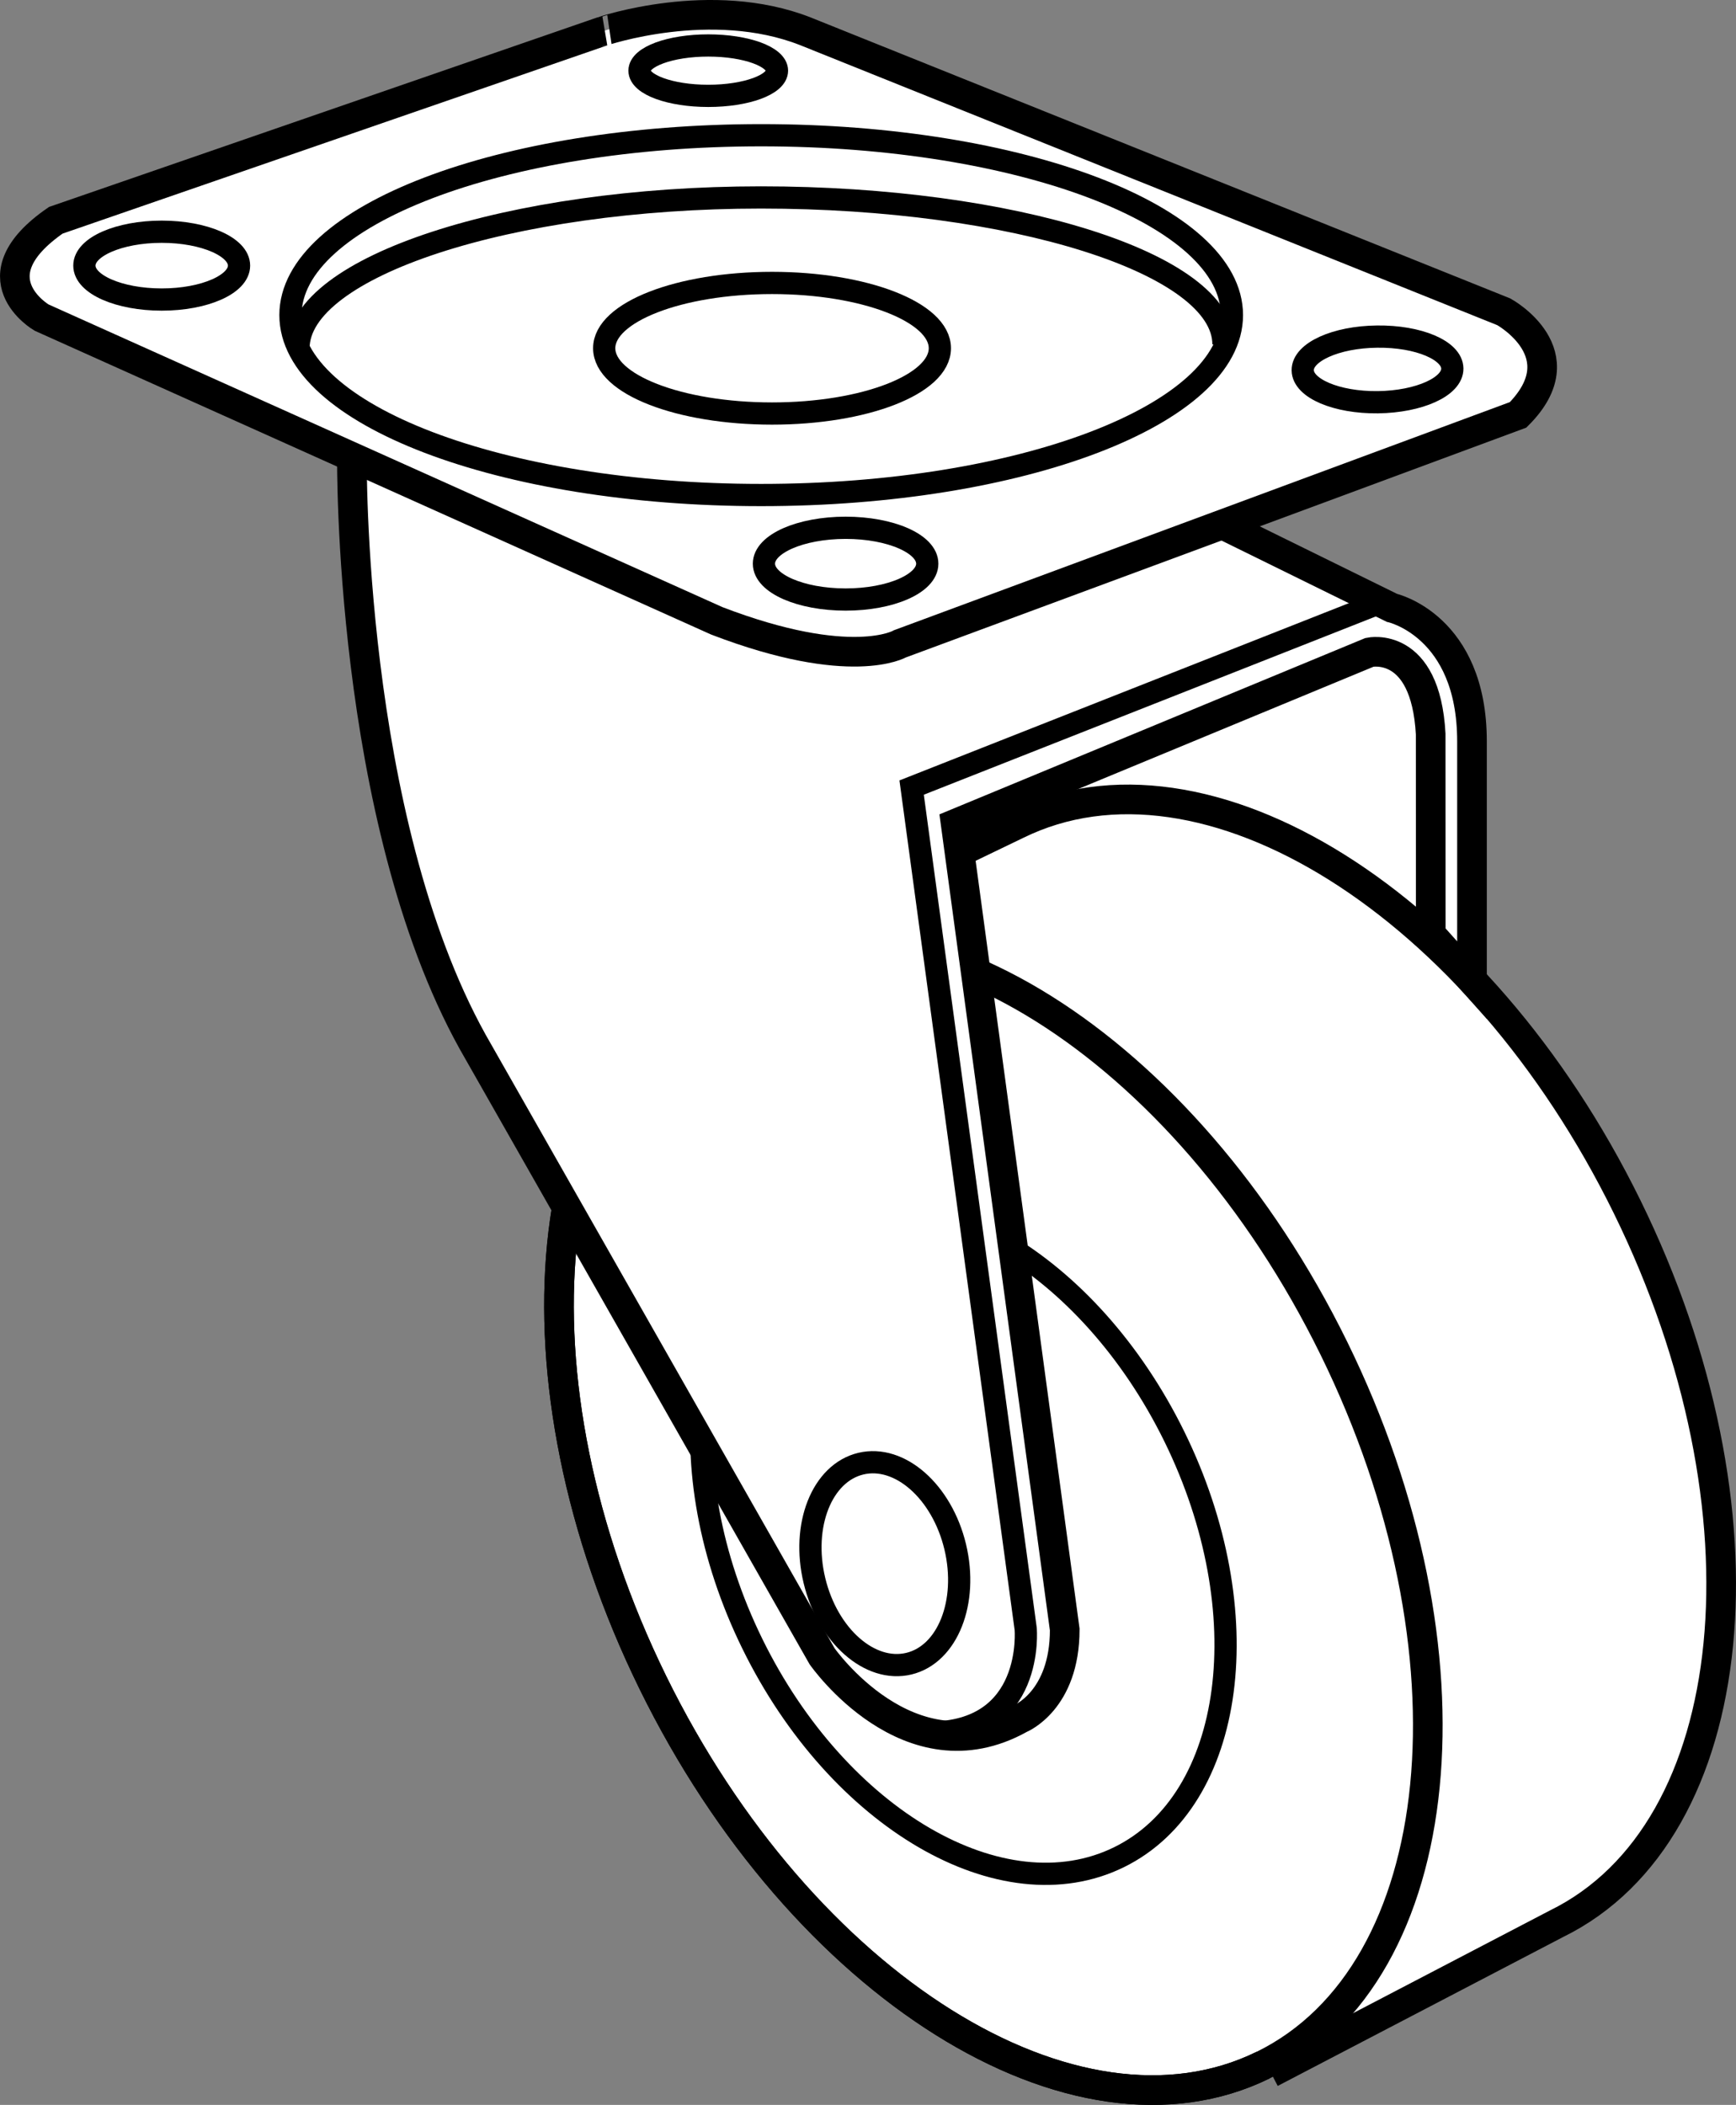
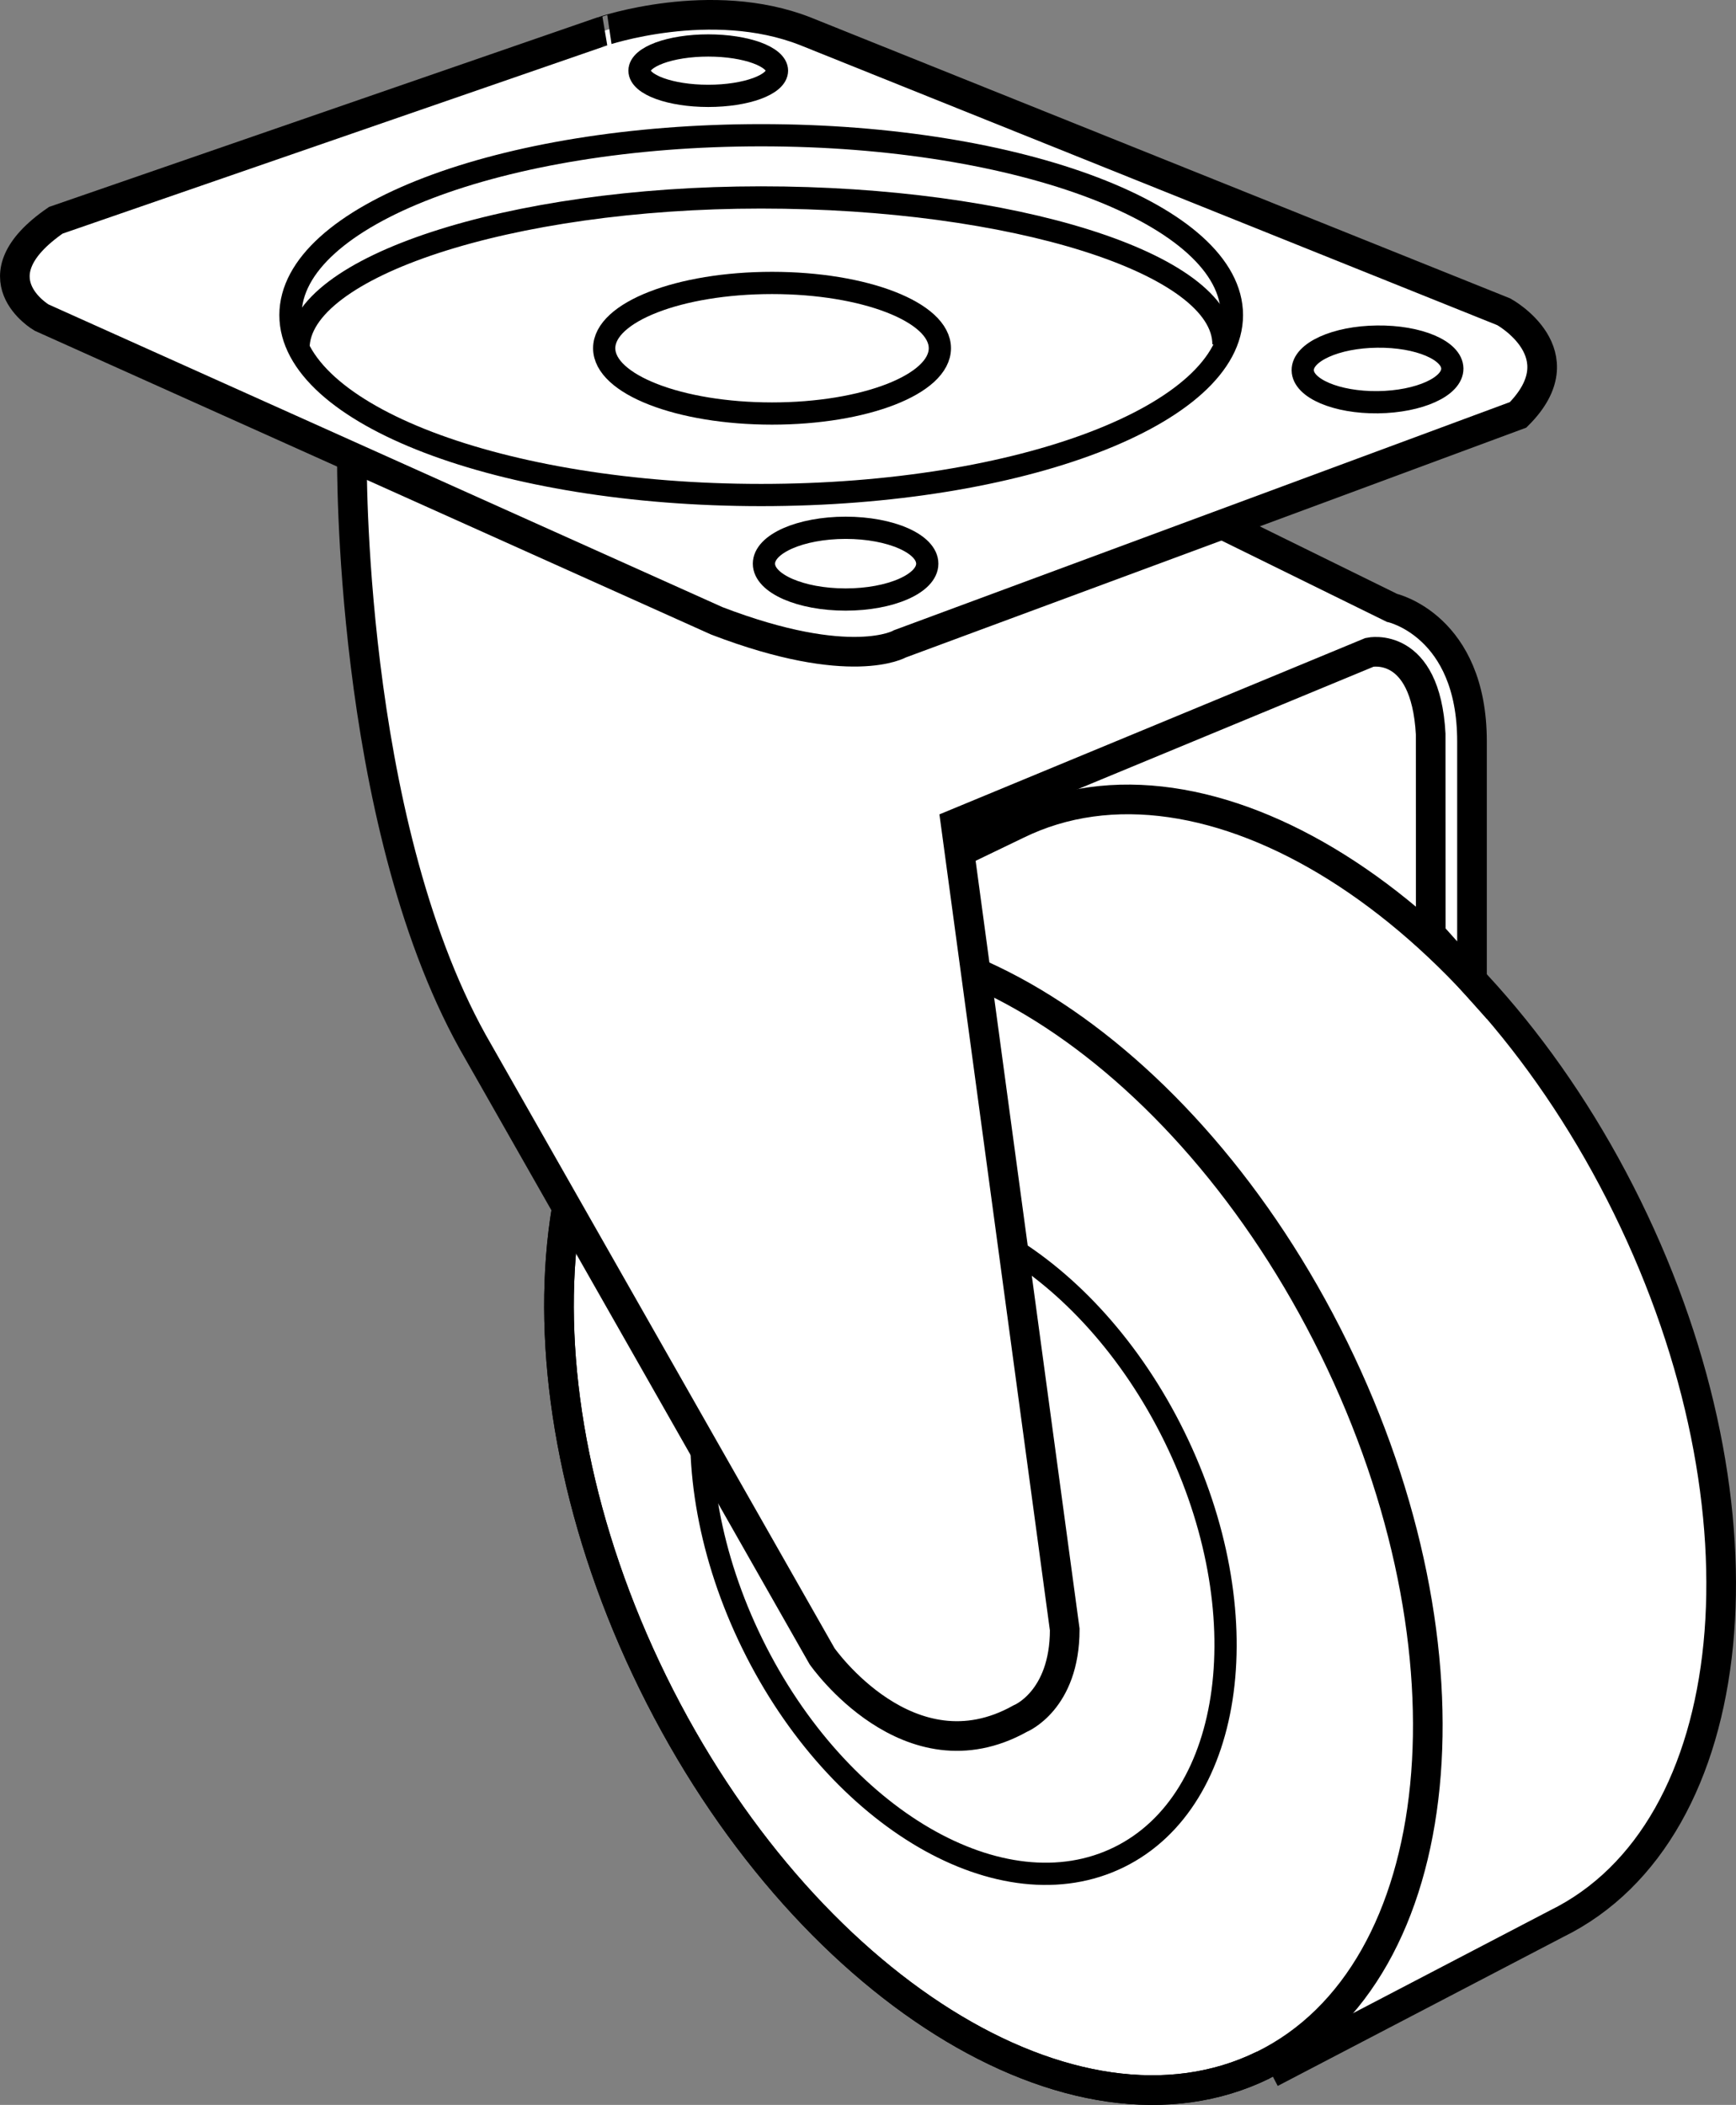
<svg xmlns="http://www.w3.org/2000/svg" version="1.1" id="image" x="0px" y="0px" width="46.851px" height="56.8px" viewBox="0 0 46.851 56.8" enable-background="new 0 0 46.851 56.8" xml:space="preserve">
  <rect x="0" y="0" width="46.851" height="56.8" fill="#808080" stroke="none" />
  <path fill="#FFFFFF" d="M22.394,20.44c0.721-0.333,14.854-4.933,16.461-2.716c1.607,2.217,0.499,9.477,0.499,9.477  s-11.362,2.439-11.528,2.439s-3.824,0.222-3.824,0.222L22.394,20.44z" />
  <path fill="#FFFFFF" stroke="#000000" stroke-width="0.8" d="M34.091,55.725c-5.076,2.492-12.449-2.129-16.471-10.322  c-4.019-8.192-3.166-16.852,1.908-19.342l7.918-3.814c5.074-2.492,12.447,2.129,16.469,10.322  c4.021,8.191,3.168,16.852-1.908,19.342l-7.709,4.022" />
  <path fill="none" stroke="#000000" stroke-width="0.8" d="M17.62,45.403c4.022,8.193,11.395,12.814,16.471,10.322  c5.074-2.49,5.928-11.15,1.908-19.342C31.978,28.192,24.605,23.569,19.529,26.061  C14.454,28.551,13.601,37.211,17.62,45.403z" />
  <path fill="none" stroke="#000000" stroke-width="0.6" d="M20.306,44.36c2.318,4.723,6.746,7.301,9.893,5.756  c3.144-1.543,3.814-6.623,1.496-11.348c-2.318-4.723-6.748-7.301-9.892-5.758  C18.658,34.555,17.988,39.635,20.306,44.36z" />
  <path fill="#FFFFFF" stroke="#000000" stroke-width="0.8" d="M9.498,12.332c0,0-0.108,9.715,3.258,15.781l9.43,16.58  c0,0,2.344,3.363,5.348,1.682c0,0,1.201-0.48,1.201-2.402l-2.944-21.746l11.172-4.625c0,0,1.509-0.33,1.648,2.204  l0.002,5.4l1.113,1.242v-6.443c0-3.123-2.162-3.603-2.162-3.603l-4.576-2.25L9.498,12.332z" />
-   <path fill="none" stroke="#000000" stroke-width="0.6" d="M37.271,16.256l-12.668,4.996l3.078,22.701  c0,0,0.254,2.802-2.61,2.802" />
-   <path fill="none" stroke="#000000" stroke-width="0.6" d="M21.98,42.651c0.359,1.49,1.498,2.494,2.549,2.242  c1.047-0.252,1.607-1.664,1.25-3.154c-0.358-1.49-1.498-2.494-2.547-2.243C22.183,39.747,21.622,41.16,21.98,42.651z  " />
  <path fill="#FFFFFF" stroke="#000000" stroke-width="0.8" d="M21.74,0.846l18.844,7.568c0,0,2.047,1.121,0.386,2.781  l-16.682,6.178c0,0-1.312,0.772-4.941-0.619L1.121,8.569c0,0-1.853-1.08,0.385-2.625l14.752-5.098  C16.257,0.846,19.191-0.158,21.74,0.846z" />
  <path fill="none" stroke="#000000" stroke-width="0.6" d="M7.839,8.503c0,2.682,5.688,4.855,12.703,4.855  c7.018,0,12.705-2.174,12.705-4.855c0-2.68-5.688-4.854-12.705-4.854C13.527,3.649,7.839,5.823,7.839,8.503z" />
  <path fill="none" stroke="#000000" stroke-width="0.6" d="M33.019,9.293c0-2.189-5.698-3.965-12.482-3.965  c-6.783,0-12.481,1.876-12.481,4.065" />
  <path fill="none" stroke="#000000" stroke-width="0.6" d="M16.306,9.397c0,0.973,2.028,1.762,4.53,1.762  c2.502,0,4.529-0.789,4.529-1.762s-2.028-1.762-4.529-1.762C18.334,7.635,16.306,8.424,16.306,9.397z" />
  <path fill="none" stroke="#000000" stroke-width="0.6" d="M35.158,9.992c0.006,0.488,0.914,0.875,2.029,0.862  c1.116-0.014,2.014-0.422,2.008-0.91c-0.006-0.49-0.914-0.875-2.029-0.861C36.05,9.094,35.152,9.503,35.158,9.992z" />
  <path fill="none" stroke="#000000" stroke-width="0.6" d="M20.617,15.211c0,0.533,0.986,0.967,2.205,0.967  c1.217,0,2.203-0.434,2.203-0.967c0-0.535-0.986-0.969-2.203-0.969C21.603,14.243,20.617,14.676,20.617,15.211z" />
-   <path fill="none" stroke="#000000" stroke-width="0.6" d="M2.277,7.167c0,0.506,0.936,0.916,2.088,0.916  c1.15,0,2.086-0.41,2.086-0.916c0-0.504-0.936-0.914-2.086-0.914C3.212,6.253,2.277,6.663,2.277,7.167z" />
  <path fill="none" stroke="#000000" stroke-width="0.6" d="M17.259,1.907c0,0.377,0.832,0.68,1.856,0.68  c1.023,0,1.854-0.303,1.854-0.68c0-0.375-0.83-0.68-1.854-0.68C18.091,1.227,17.259,1.532,17.259,1.907z" />
</svg>